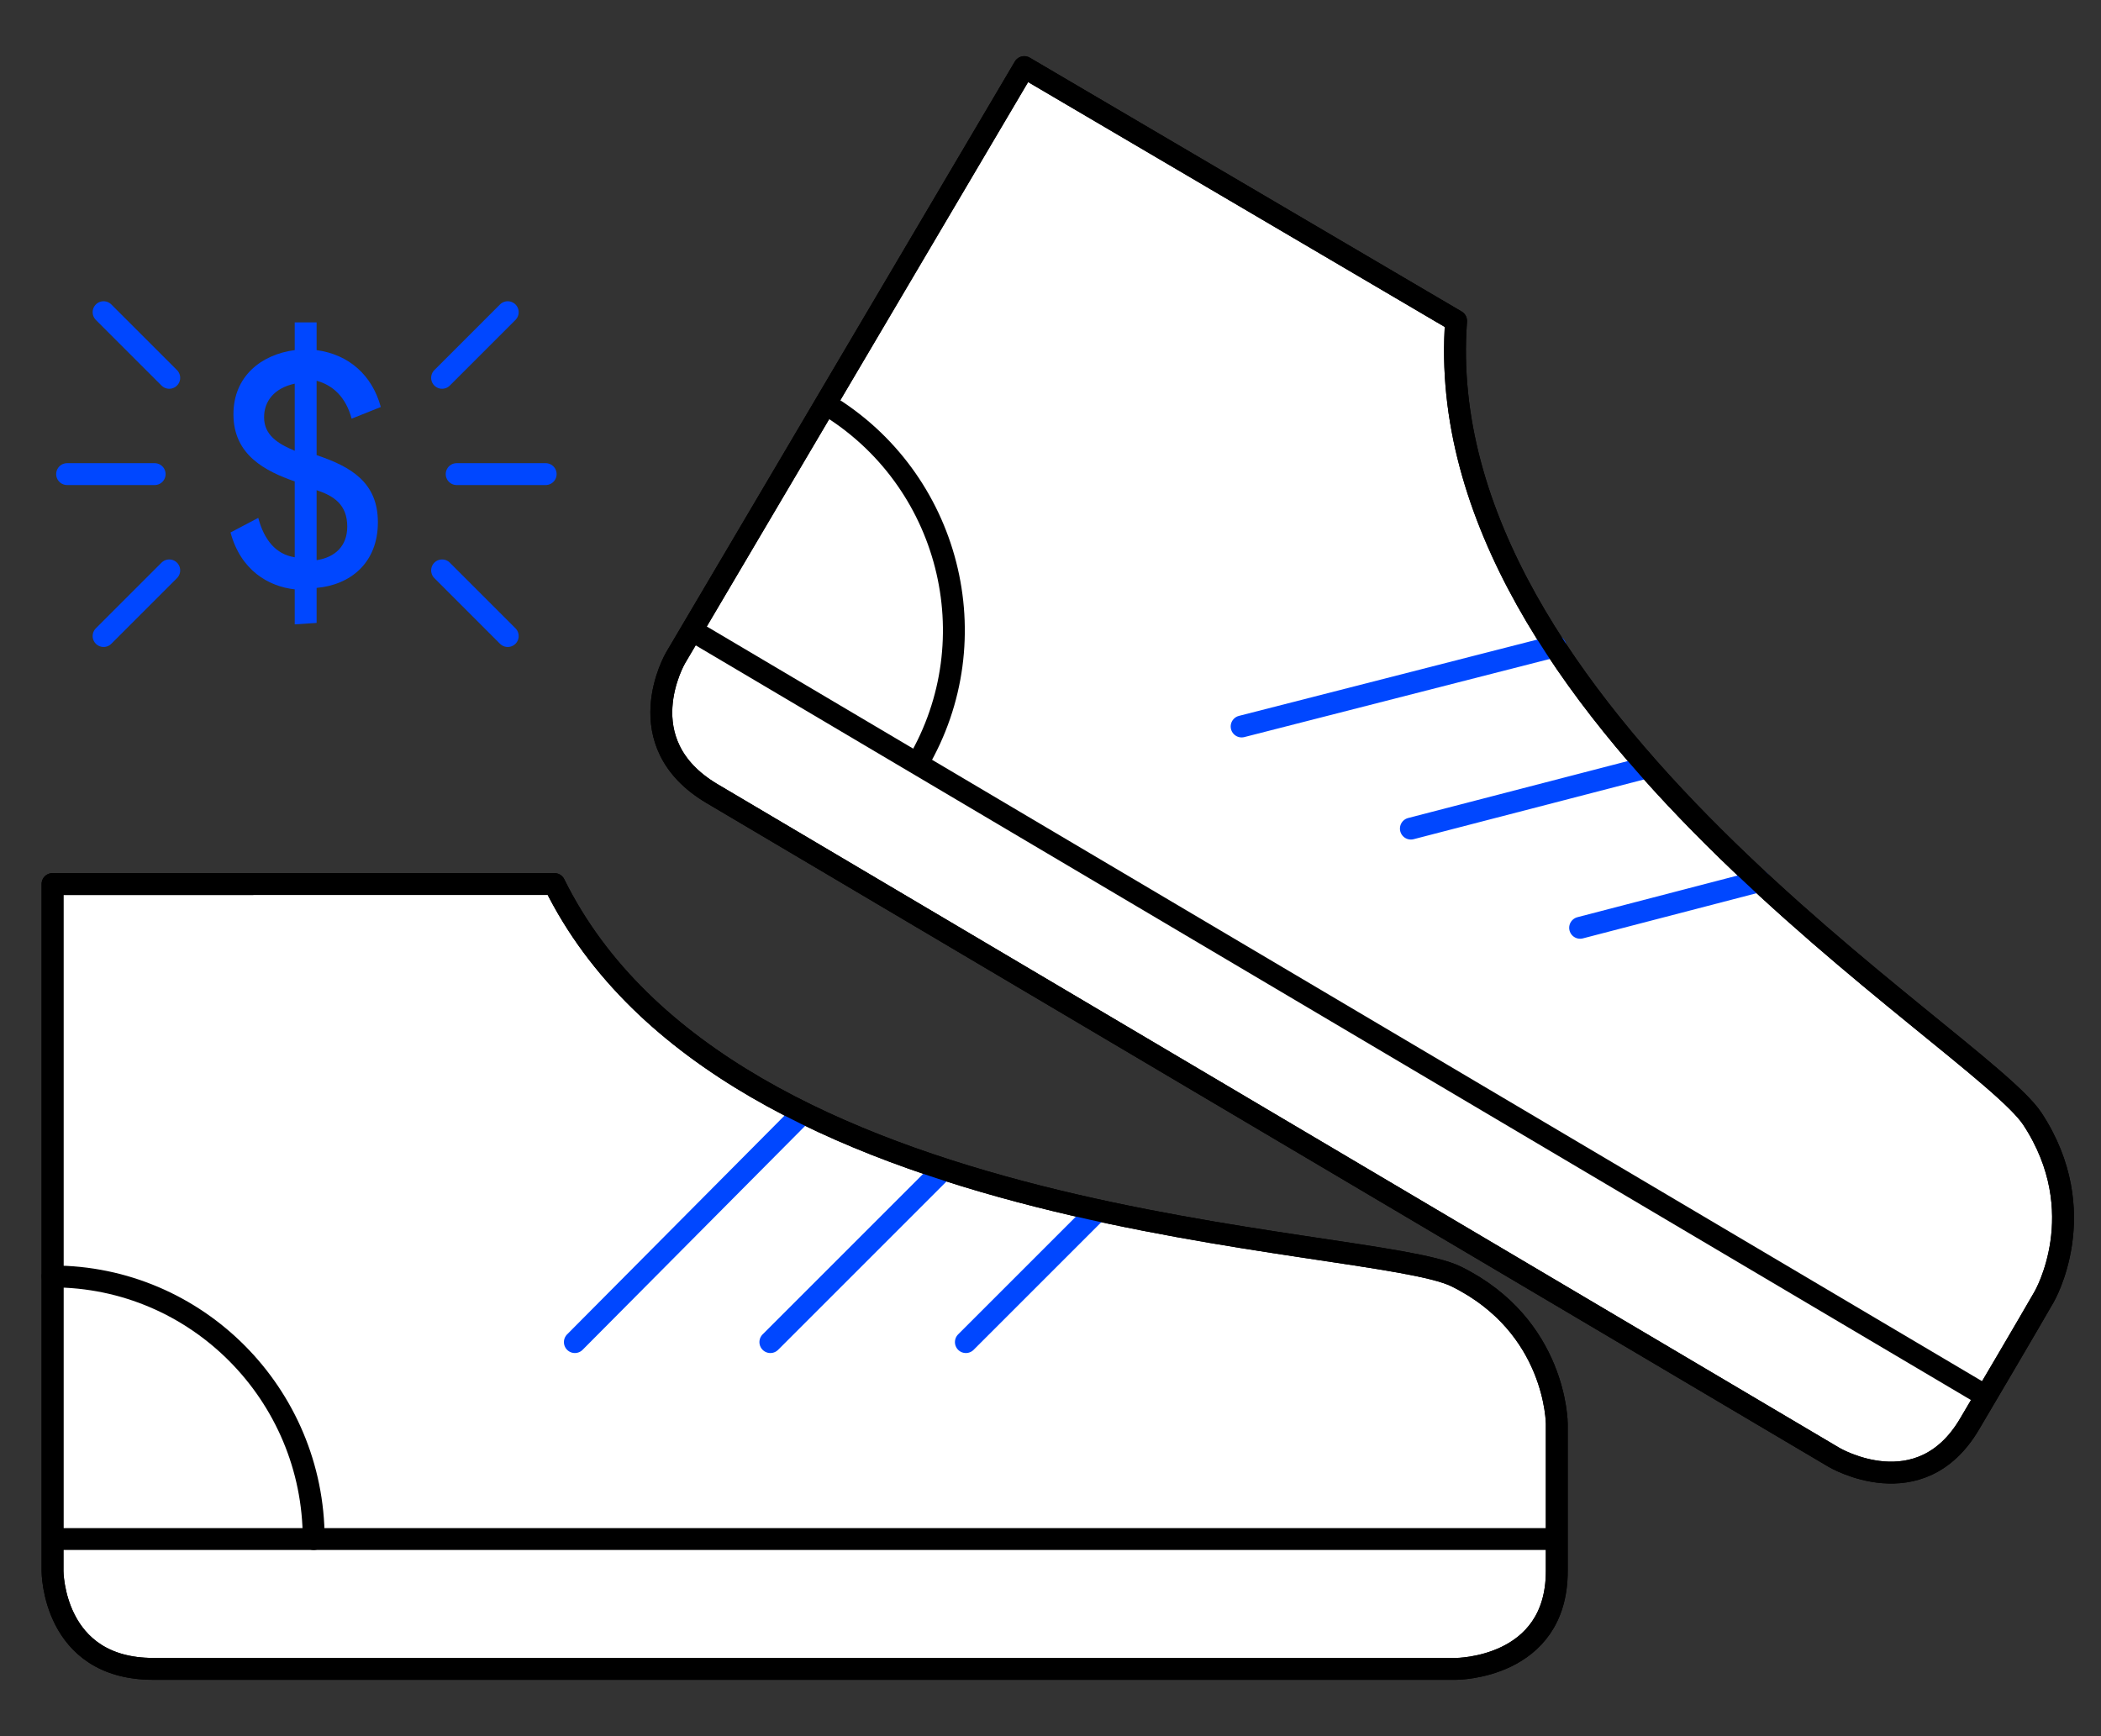
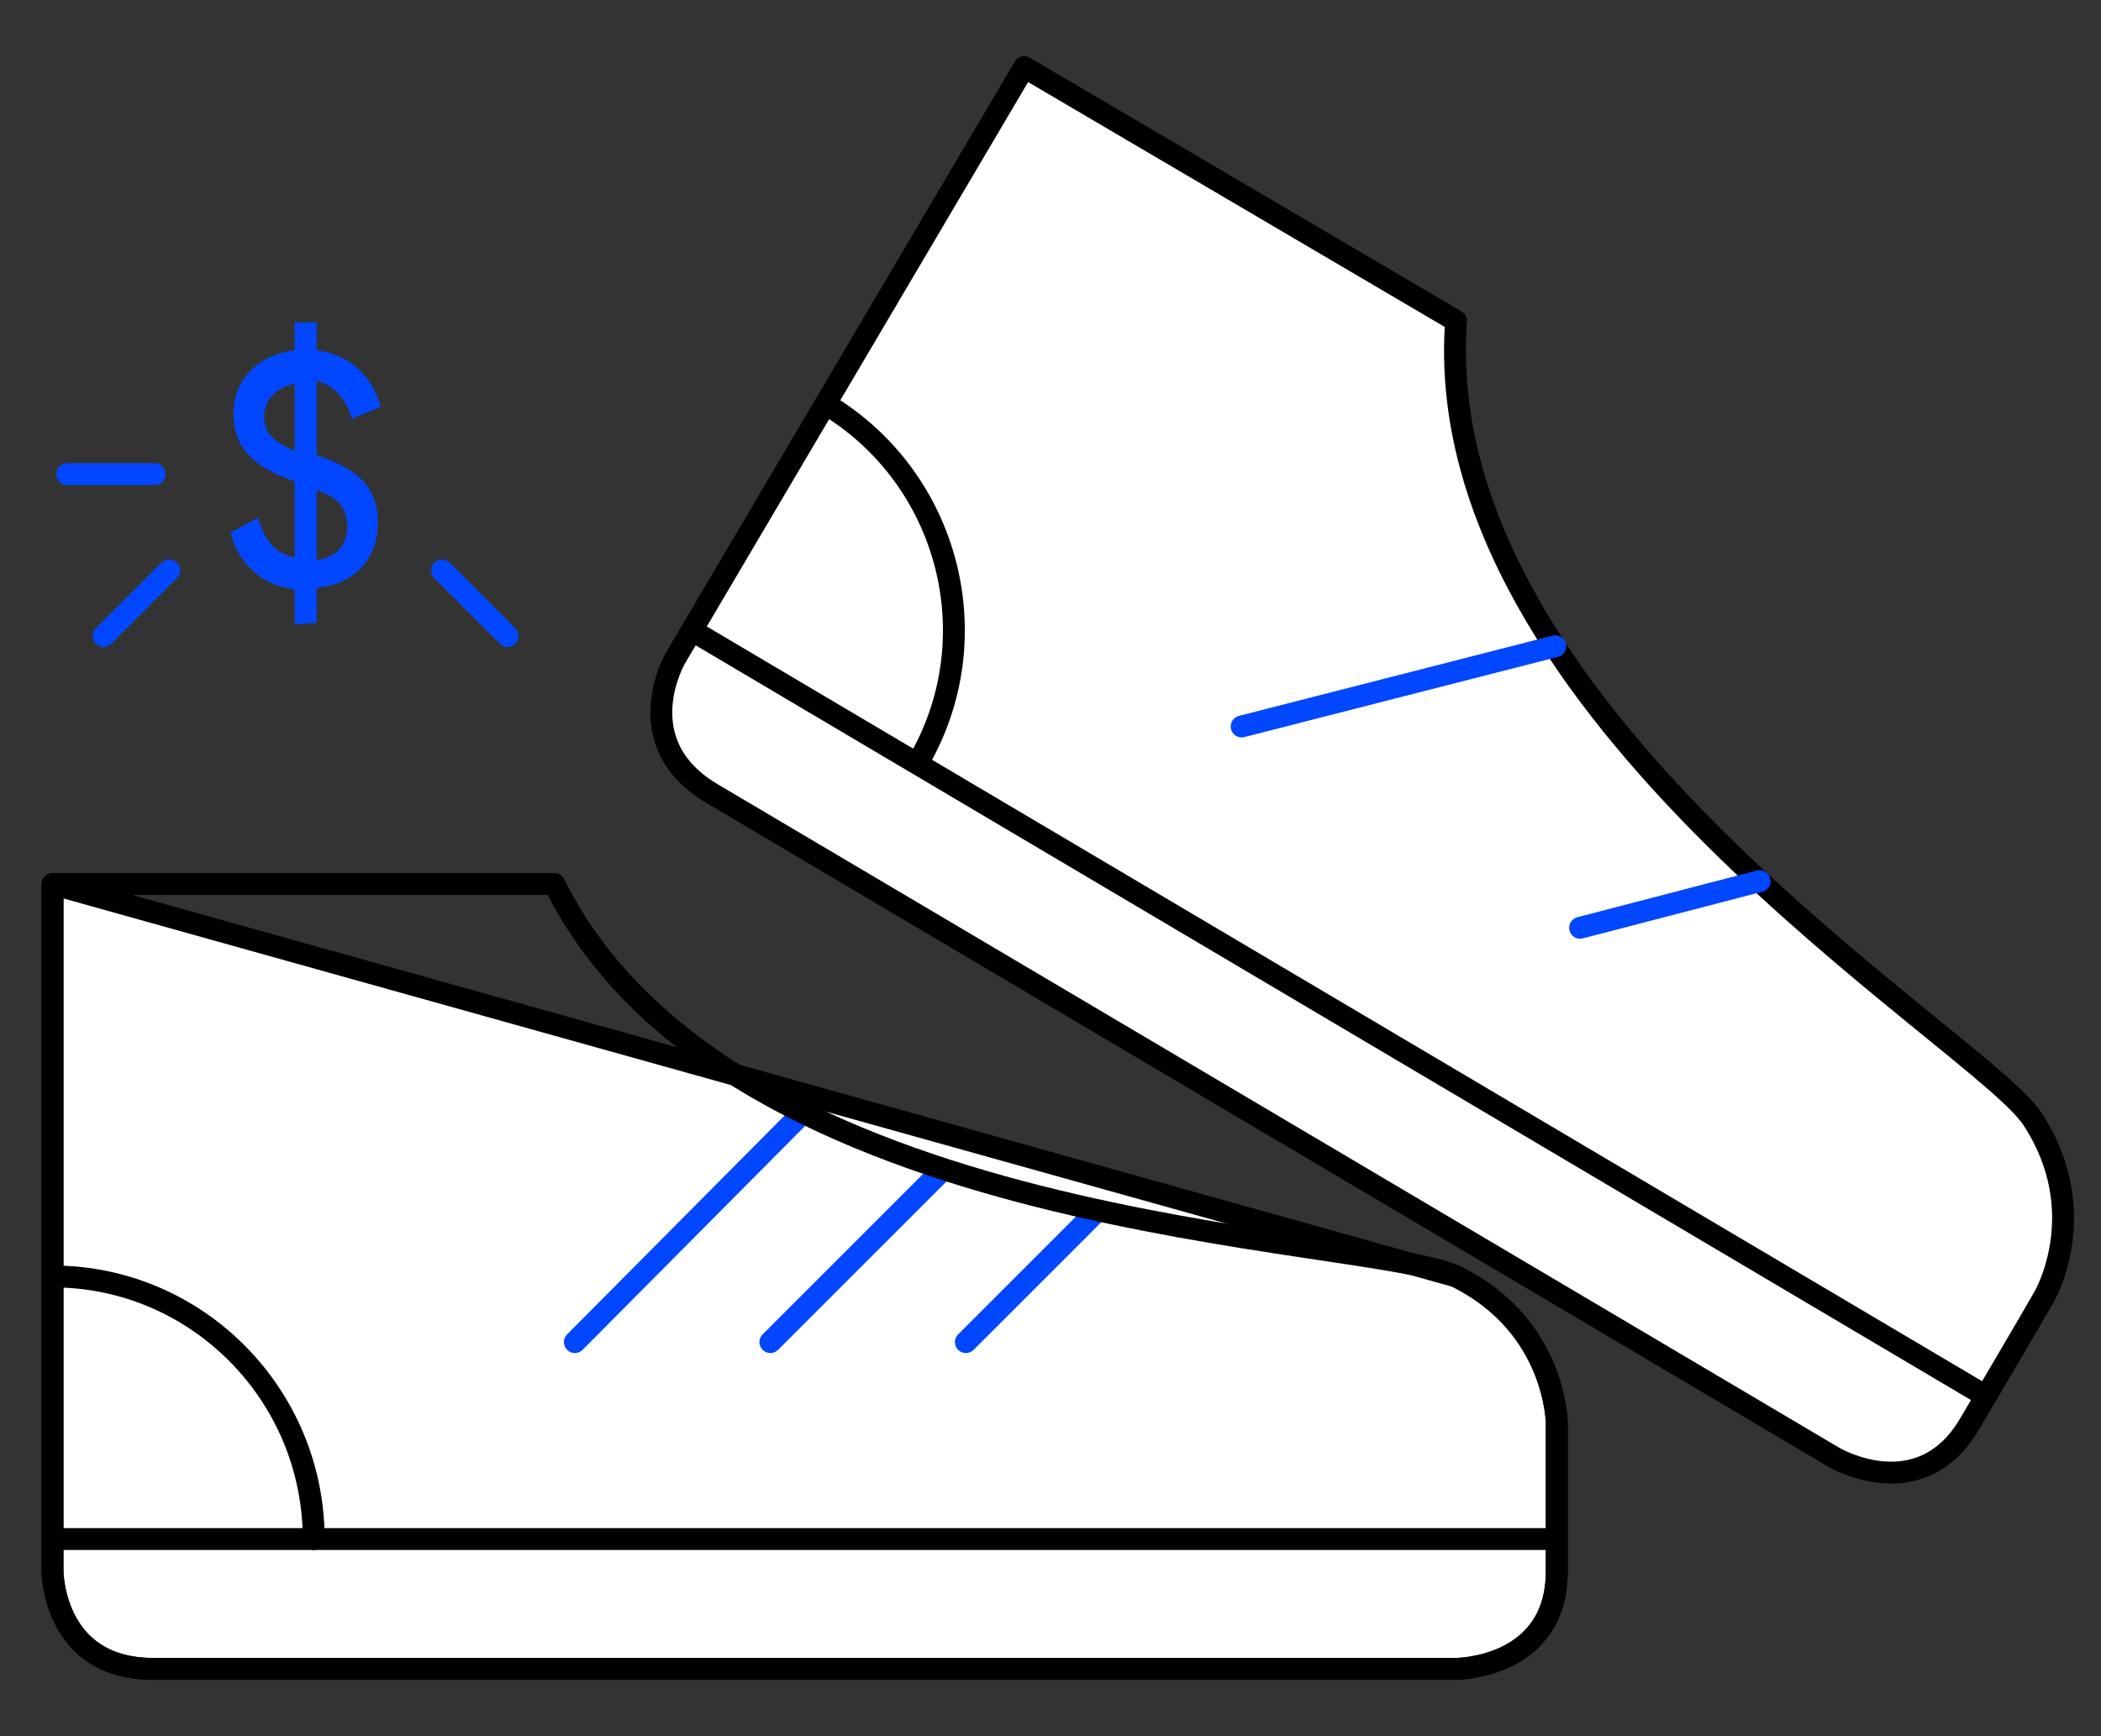
<svg xmlns="http://www.w3.org/2000/svg" version="1.1" id="Layer_1" x="0px" y="0px" viewBox="0 0 144 119" style="enable-background:new 0 0 144 119;" xml:space="preserve">
  <rect x="0" y="0" width="144" height="119" fill="#333333" stroke="none" />
  <style type="text/css">
	.st0{fill:#FFFFFF;stroke:#000000;stroke-width:1.5;stroke-linecap:round;stroke-linejoin:round;stroke-miterlimit:10;}
	.st1{fill:none;stroke:#000000;stroke-width:1.5;stroke-linejoin:round;stroke-miterlimit:10;}
	.st2{fill:none;stroke:#0047FF;stroke-width:1.5;stroke-linecap:round;stroke-linejoin:round;stroke-miterlimit:10;}
	.st3{fill:none;stroke:#000000;stroke-width:1.5;stroke-linecap:round;stroke-linejoin:round;stroke-miterlimit:10;}
	.st4{fill:#0047FF;}
</style>
-   <path class="st0" d="M3.6,60.6v47.1c0,0,0,6.7,6.9,6.7h89.3c0,0,6.9,0,6.9-6.7c0-7.7,0-10.1,0-10.1s0-6.7-6.9-10.1  c-5.9-2.9-49.9-2.8-61.8-26.9L3.6,60.6z" />
+   <path class="st0" d="M3.6,60.6v47.1c0,0,0,6.7,6.9,6.7h89.3c0,0,6.9,0,6.9-6.7c0-7.7,0-10.1,0-10.1s0-6.7-6.9-10.1  L3.6,60.6z" />
  <path class="st1" d="M3.6,105.5h103" />
  <path class="st2" d="M55,76.3L39.4,92" />
  <path class="st2" d="M64.6,80.2L52.8,92" />
  <path class="st2" d="M75.2,83l-9,9" />
  <path class="st3" d="M3.6,60.6v47.1c0,0,0,6.7,6.9,6.7h89.3c0,0,6.9,0,6.9-6.7c0-7.7,0-10.1,0-10.1s0-6.7-6.9-10.1  c-5.9-2.9-49.9-2.8-61.8-26.9L3.6,60.6z" />
  <path class="st3" d="M21.5,105.5c0-9.9-8-18-17.9-18" />
  <path class="st0" d="M70.2,4.6L46.3,45.1c0,0-3.4,5.8,2.5,9.3l76.9,45.5c0,0,5.9,3.5,9.3-2.3c3.9-6.6,5.1-8.7,5.1-8.7  s3.4-5.8-0.8-12.2c-3.6-5.5-41.5-27.8-39.5-54.7L70.2,4.6z" />
  <path class="st1" d="M47.4,43.2l88.7,52.5" />
  <path class="st2" d="M106.6,44.3l-21.5,5.5" />
-   <path class="st2" d="M112.9,52.6l-16.2,4.2" />
  <path class="st2" d="M120.6,60.4l-12.3,3.2" />
-   <path class="st3" d="M70.2,4.6L46.3,45.1c0,0-3.4,5.8,2.5,9.3l76.9,45.5c0,0,5.9,3.5,9.3-2.3c3.9-6.6,5.1-8.7,5.1-8.7  s3.4-5.8-0.8-12.2c-3.6-5.5-41.5-27.8-39.5-54.7L70.2,4.6z" />
  <path class="st3" d="M62.9,52.3c5-8.5,2.2-19.5-6.3-24.6" />
  <path class="st4" d="M20.2,42.8v-2.4c-1.8-0.2-3.7-1.3-4.4-3.9l1.9-1c0.4,1.5,1.2,2.5,2.5,2.7v-5.2c-2-0.7-4.2-1.8-4.2-4.6  c0-2.6,1.9-4.1,4.2-4.4v-1.9h1.5v1.9c2.2,0.3,3.8,1.7,4.4,3.9l-2,0.8c-0.4-1.5-1.3-2.3-2.4-2.6v5.1c2.4,0.8,4.2,1.9,4.2,4.6  c0,2.8-1.9,4.3-4.2,4.5v2.4L20.2,42.8L20.2,42.8z M20.2,30.9v-4.6c-1.4,0.3-2.1,1.2-2.1,2.3C18.1,29.8,19,30.4,20.2,30.9z   M21.7,33.6v4.8c1.3-0.2,2.1-1,2.1-2.3C23.8,34.6,22.9,34,21.7,33.6z" />
-   <path class="st2" d="M31.3,32.5h6.1" />
  <path class="st2" d="M30.3,39.1l4.5,4.5" />
-   <path class="st2" d="M30.3,25.9l4.5-4.5" />
  <path class="st2" d="M10.6,32.5H4.6" />
-   <path class="st2" d="M11.6,25.9l-4.5-4.5" />
  <path class="st2" d="M11.6,39.1l-4.5,4.5" />
</svg>